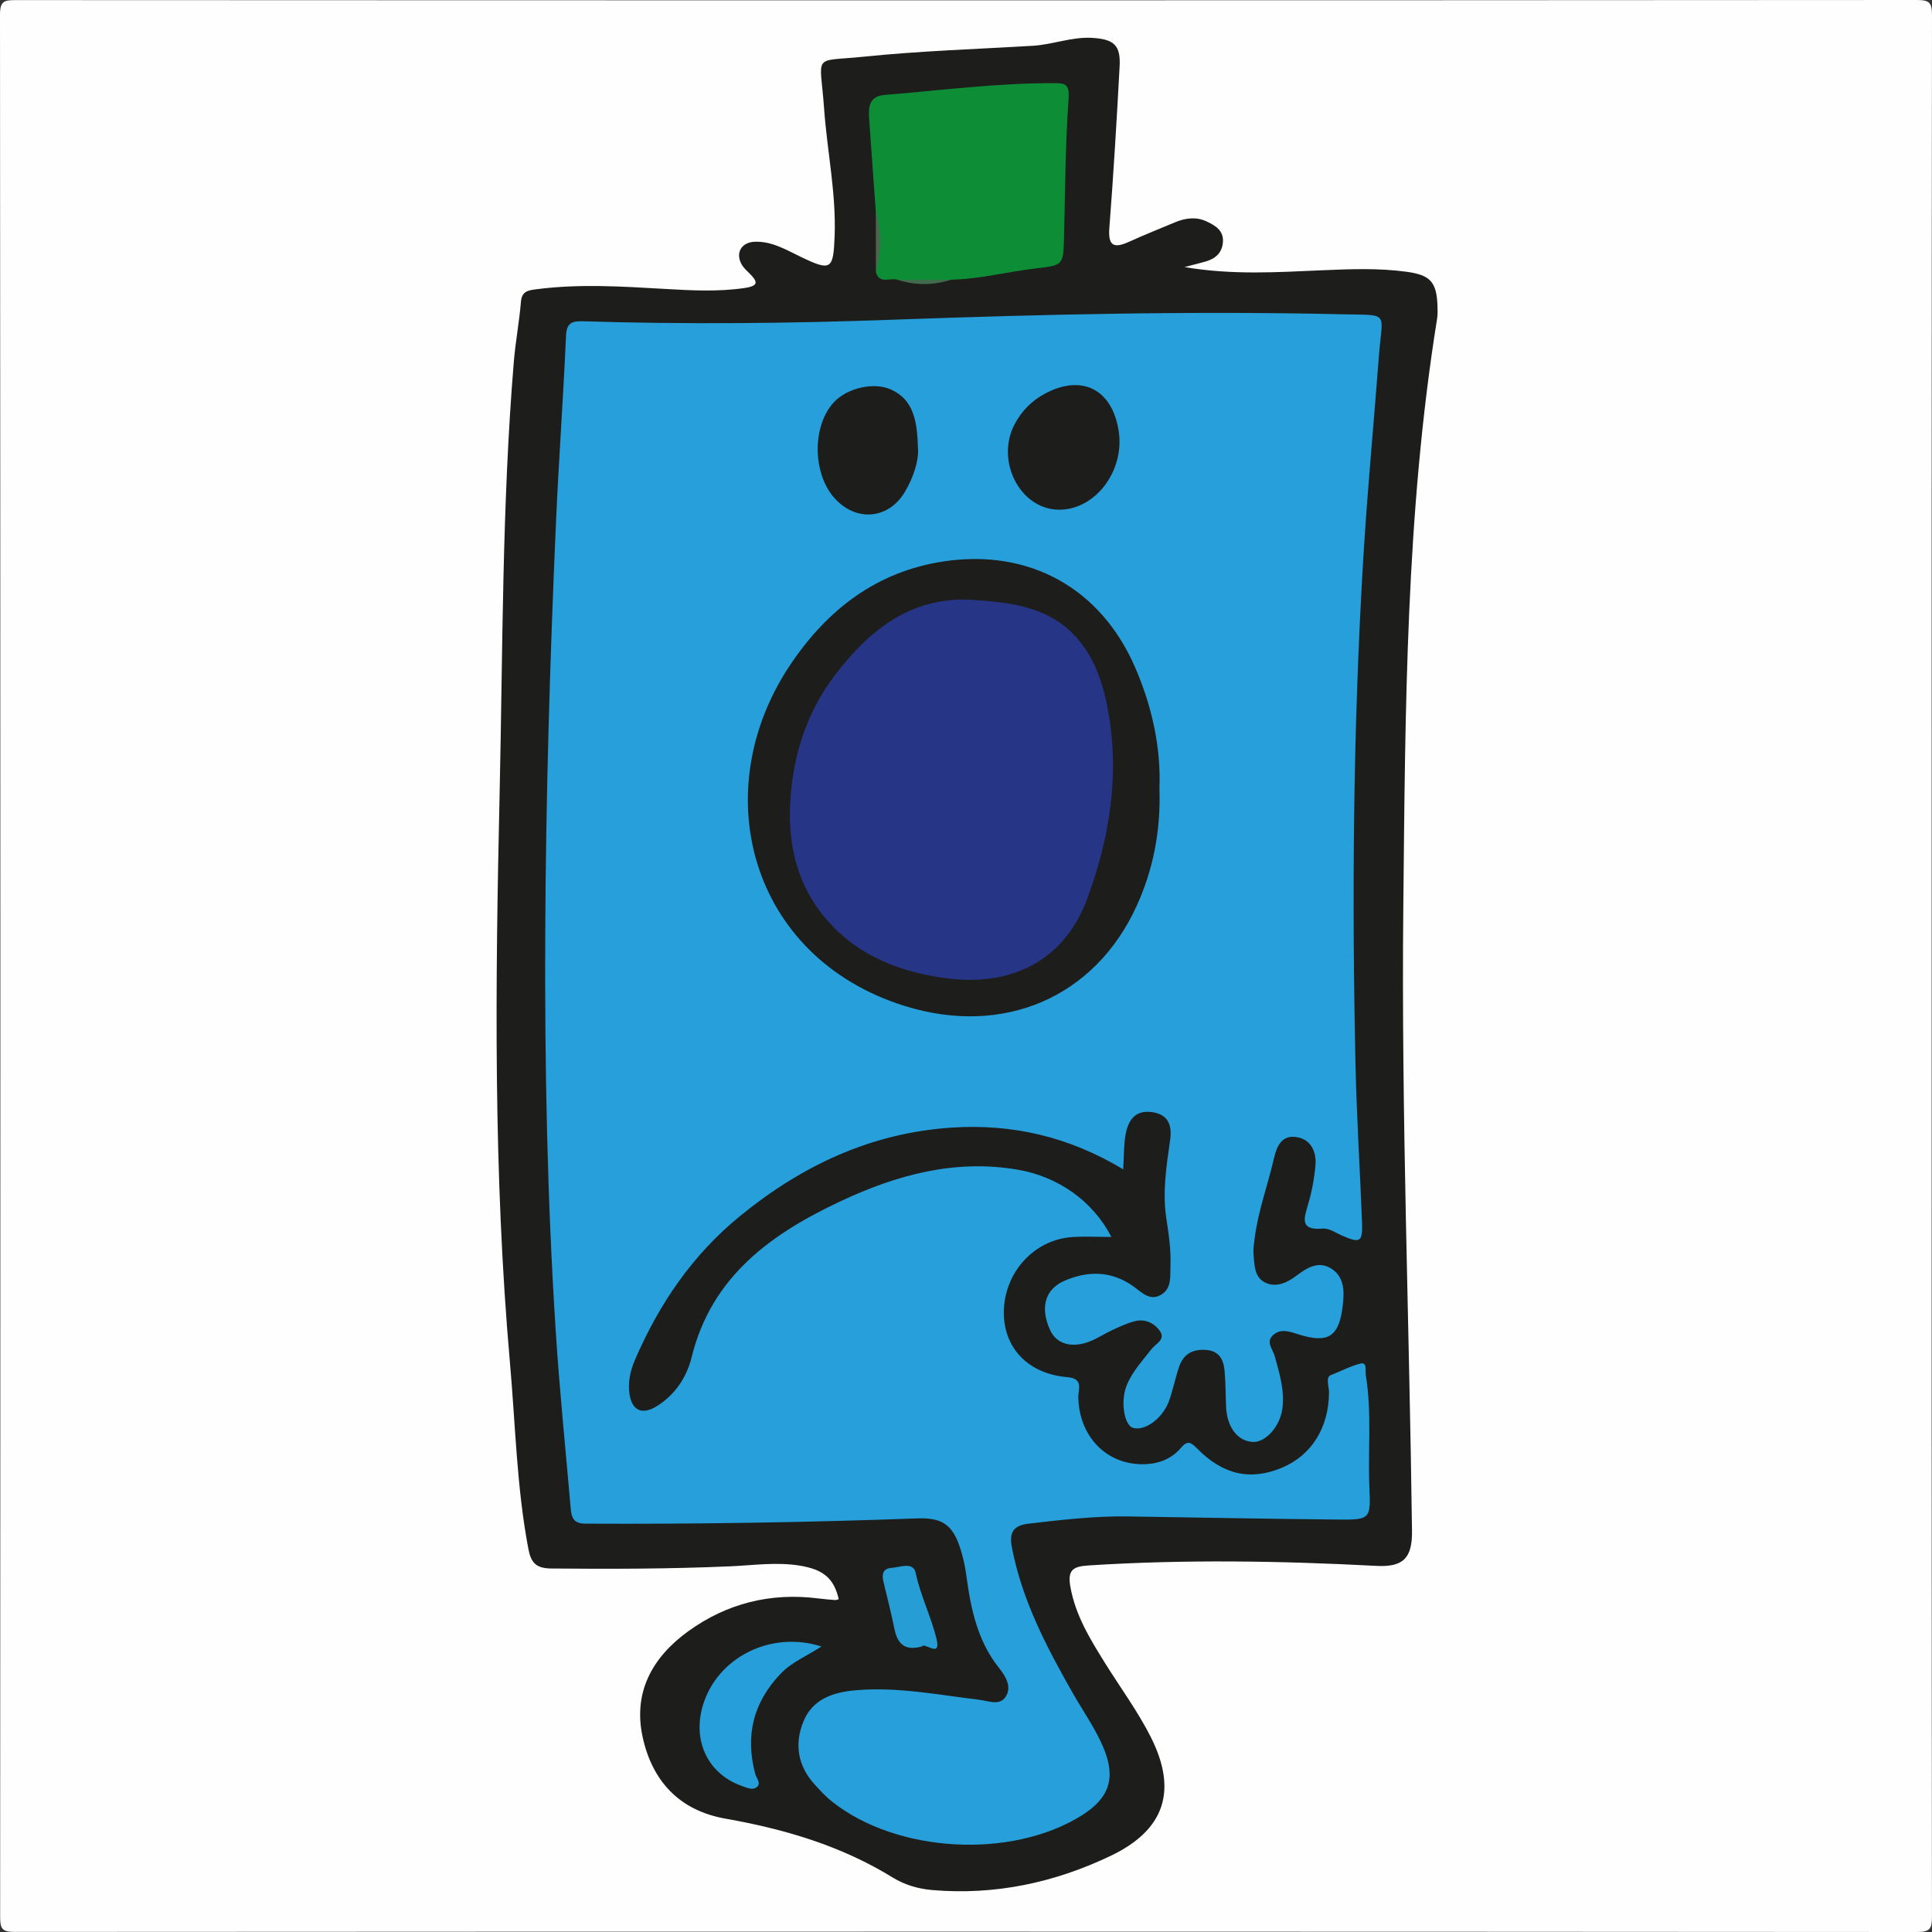
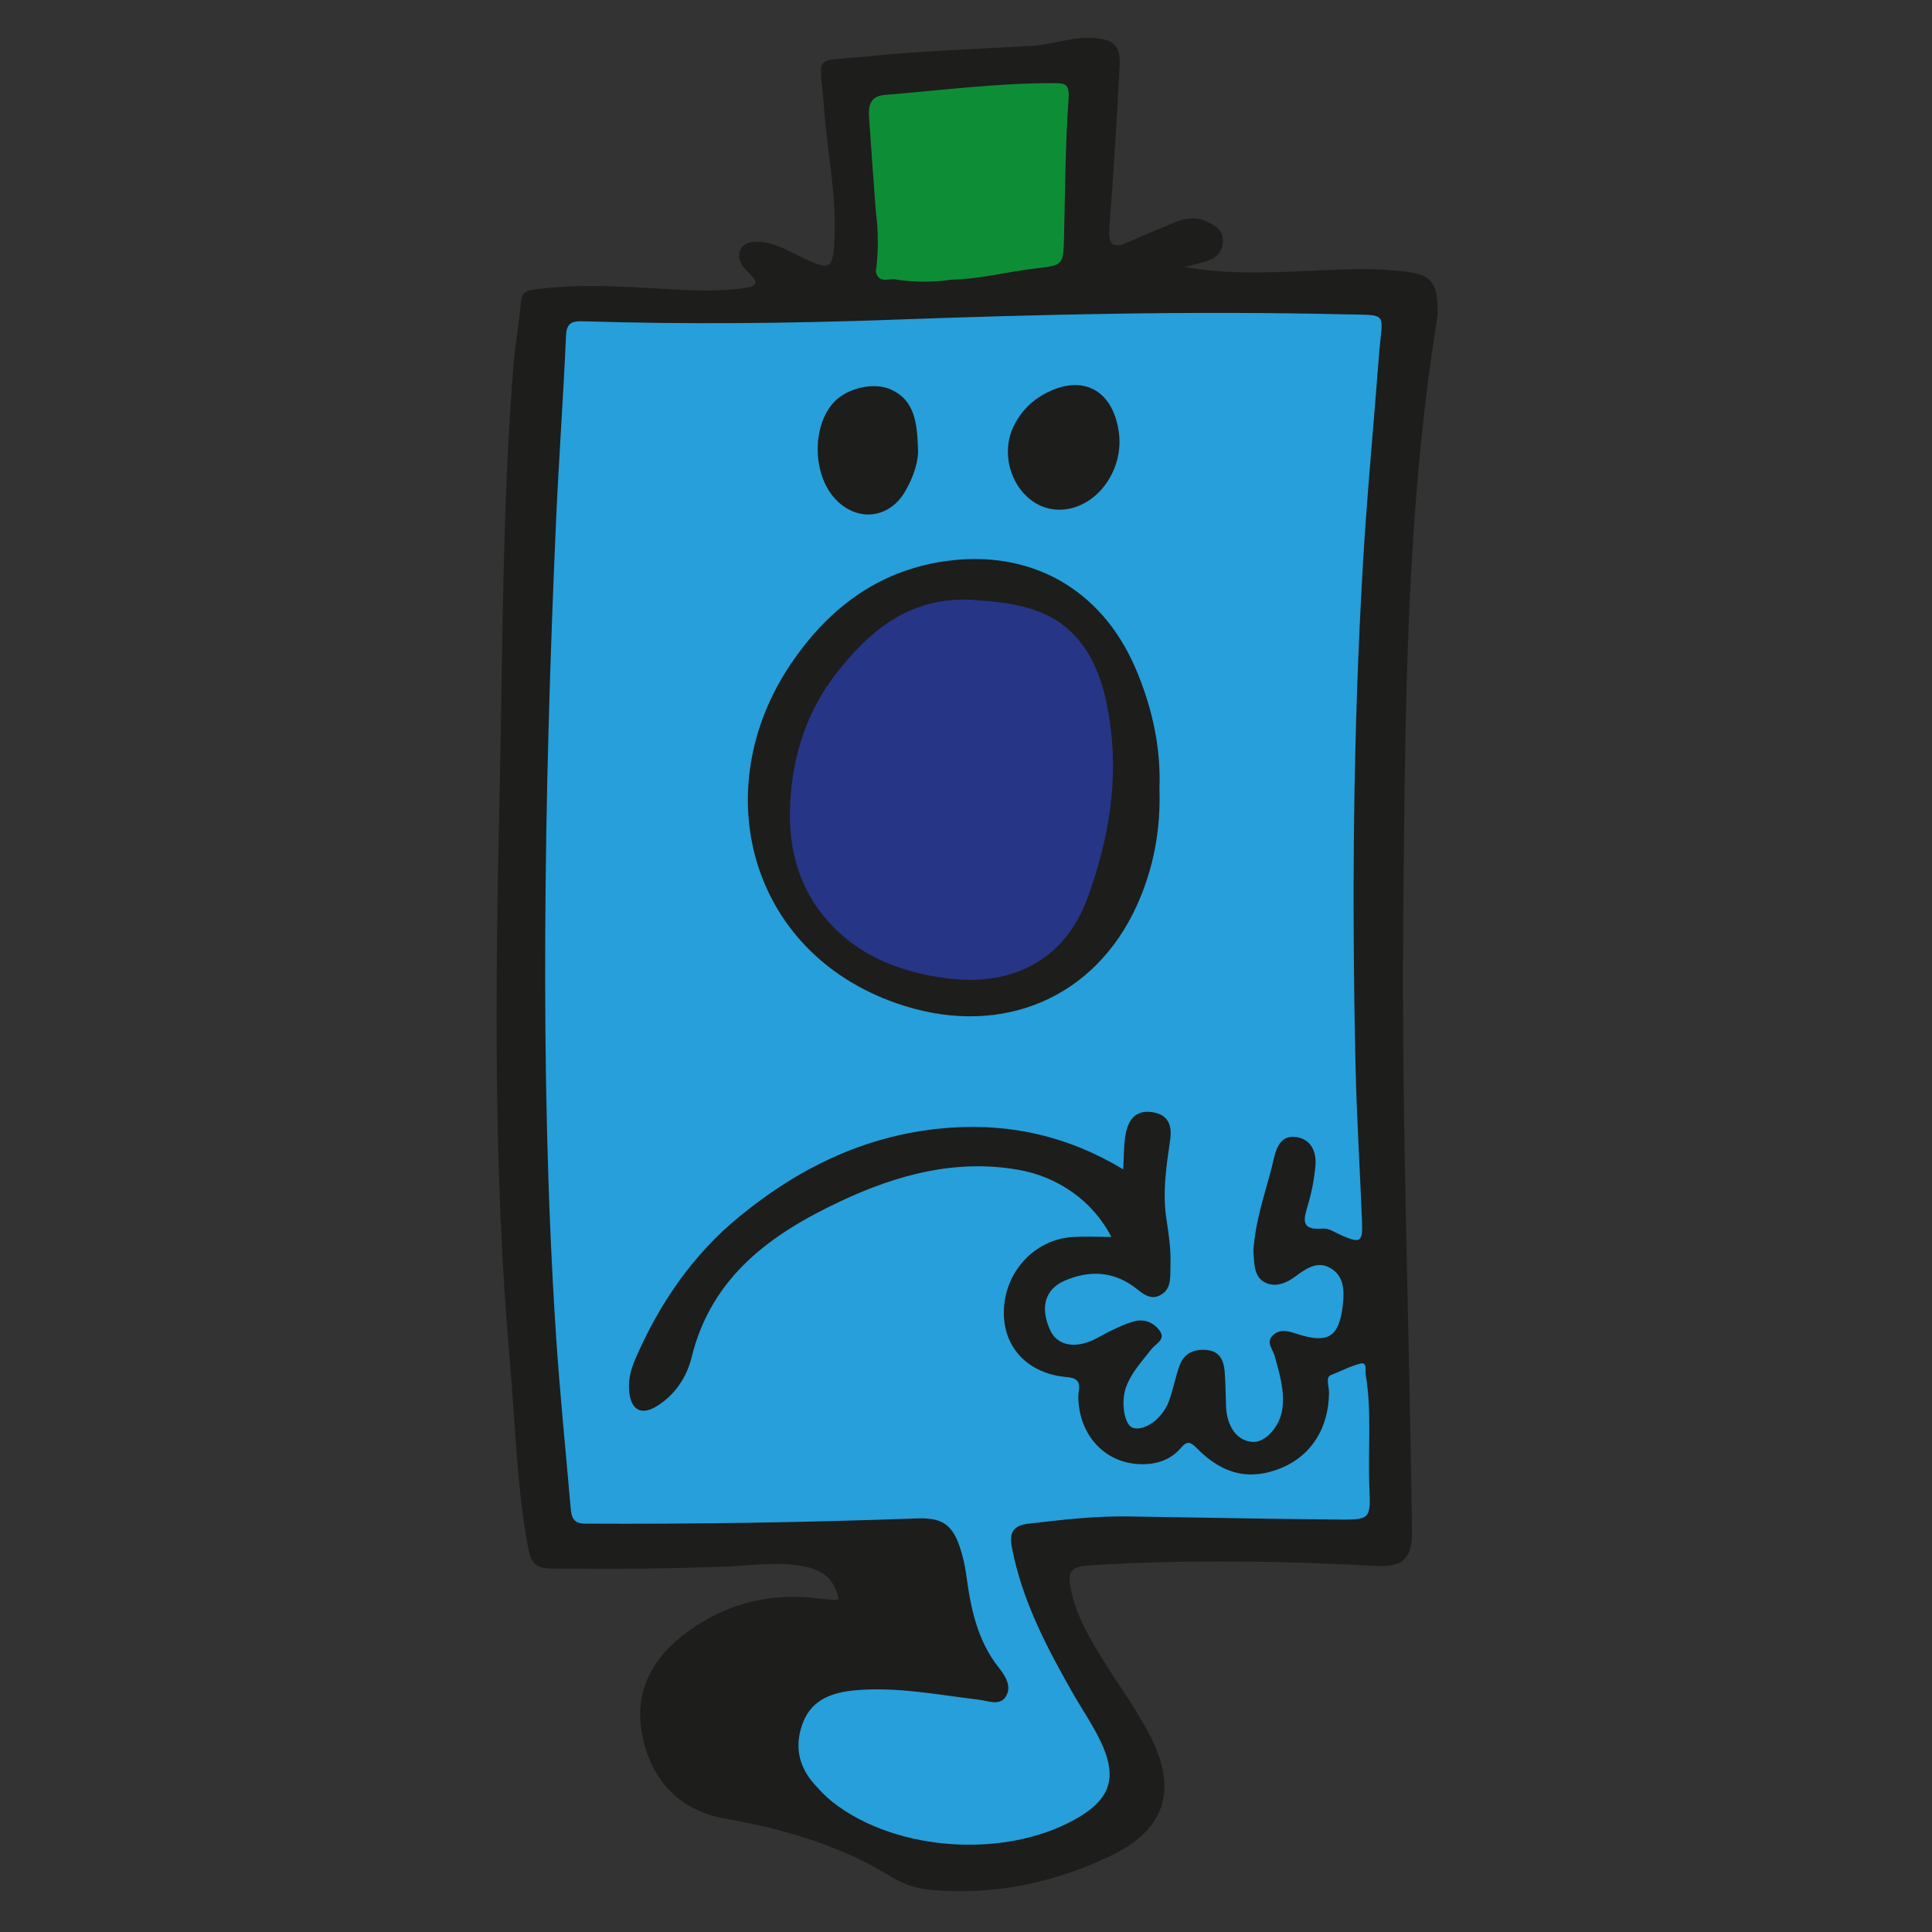
<svg xmlns="http://www.w3.org/2000/svg" version="1.1" id="Layer_1" x="0px" y="0px" width="512px" height="512px" viewBox="0 0 512 512" style="enable-background:new 0 0 512 512;" xml:space="preserve">
  <rect x="0" y="0" width="512" height="512" fill="#333333" stroke="none" />
  <style type="text/css">
	.st0{fill:#FEFEFE;}
	.st1{fill:#1D1D1B;}
	.st2{fill:#269FDA;}
	.st3{fill:#0E8D37;}
	.st4{fill:#269ED9;}
	.st5{fill:#279DD5;}
	.st6{fill:#49664C;}
	.st7{fill:#416B4D;}
	.st8{fill:#263585;}
</style>
  <g id="vMjdTm_1_">
    <g>
-       <path class="st0" d="M511.909,255.965c0,83.946-0.021,167.892,0.081,251.838c0.004,3.22-0.372,4.199-3.985,4.197    c-168.059-0.121-336.118-0.116-504.177-0.022c-3.199,0.002-3.79-0.817-3.788-3.862C0.121,340.057,0.129,171.998,0,3.94    c-0.003-3.741,1.176-3.913,4.265-3.912C172.158,0.107,340.05,0.113,507.943,0c3.485-0.002,4.062,0.774,4.057,4.127    C511.884,88.073,511.909,172.019,511.909,255.965z" />
      <path class="st1" d="M313.899,70.781c12.856,2.162,24.669,1.344,36.457,0.844c7.497-0.318,14.964-0.621,22.436,0.402    c6.19,0.847,7.939,2.658,8.154,8.986c0.039,1.162,0.078,2.35-0.105,3.49c-8.299,51.644-8.421,103.765-8.948,155.846    c-0.558,55.131,1.6,110.231,2.304,165.349c0.092,7.2-2.305,9.653-9.425,9.278c-25.461-1.338-50.914-1.752-76.387-0.111    c-4.178,0.269-5.489,1.333-4.723,5.65c1.35,7.609,5.265,13.916,9.21,20.257c4.037,6.489,8.6,12.653,12.064,19.495    c7.193,14.207,3.792,24.67-10.587,31.544c-14.952,7.148-30.718,10.498-47.348,9.068c-3.693-0.318-7.29-1.385-10.385-3.294    c-13.666-8.429-28.675-12.857-44.328-15.615c-12.226-2.154-19.441-9.938-21.985-21.655c-2.588-11.92,2.639-21.196,12.116-28.035    c10.244-7.393,21.828-10.276,34.442-8.68c1.486,0.188,2.98,0.319,4.474,0.433c0.306,0.023,0.627-0.147,0.939-0.232    c-1.283-5.524-4.05-7.865-10.328-8.892c-6.163-1.007-12.302-0.085-18.441,0.183c-15.813,0.691-31.626,0.727-47.451,0.577    c-4.05-0.039-5.34-1.575-6.03-5.202c-3.089-16.243-3.417-32.737-4.866-49.134c-4.435-50.183-3.893-100.497-2.76-150.725    c0.863-38.259,0.604-76.6,3.775-114.798c0.44-5.298,1.455-10.549,1.882-15.848c0.228-2.827,2.006-3.031,4.02-3.295    c11.297-1.481,22.601-0.764,33.905-0.111c7.145,0.412,14.266,0.824,21.426-0.244c3.741-0.558,3.37-1.709,1.245-3.827    c-0.706-0.703-1.483-1.388-1.994-2.224c-1.883-3.082-0.285-6.044,3.328-6.189c4.54-0.183,8.295,2.106,12.18,3.977    c8.065,3.884,8.693,3.467,9.024-5.52c0.42-11.383-1.996-22.52-2.797-33.784c-1.056-14.846-3.34-12.295,10.481-13.715    c14.886-1.53,29.88-2.013,44.831-2.893c5.306-0.312,10.333-2.426,15.762-2.096c5.631,0.342,7.547,1.869,7.249,7.475    c-0.761,14.293-1.62,28.584-2.722,42.854c-0.362,4.683,1.059,5.578,5.125,3.744c4.082-1.842,8.238-3.524,12.376-5.239    c2.711-1.123,5.566-1.46,8.243-0.205c2.223,1.042,4.56,2.345,4.355,5.441c-0.191,2.89-1.974,4.45-4.606,5.202    C318.065,69.717,316.627,70.066,313.899,70.781z" />
      <path class="st2" d="M297.663,309.887c-14.472-8.706-29.49-12.118-45.533-11.053c-21.372,1.419-39.704,10.096-56.072,23.478    c-12.523,10.238-21.348,23.178-27.718,37.905c-1.268,2.932-2.003,6.016-1.513,9.24c0.661,4.343,3.309,5.541,7.027,3.311    c5.029-3.017,8.137-7.817,9.434-13.091c5.291-21.508,21.173-32.756,39.561-41.377c14.774-6.927,30.222-11.18,46.899-8.319    c10.504,1.802,19.858,8.207,24.766,17.82c-3.567,0-6.976-0.188-10.357,0.035c-10.09,0.667-17.974,9.332-18.131,19.735    c-0.143,9.5,6.337,16.506,16.784,17.378c4.443,0.371,2.908,3.211,2.949,5.32c0.2,10.463,7.553,18.005,17.468,17.761    c3.854-0.095,7.233-1.4,9.725-4.319c1.666-1.951,2.535-1.639,4.22,0.081c6.962,7.108,14.272,8.663,22.6,5.147    c7.829-3.306,12.359-10.608,12.432-19.878c0.013-1.602-0.984-4.077,0.48-4.644c2.621-1.017,5.169-2.384,7.845-3.056    c1.887-0.474,1.224,1.877,1.411,3c1.655,9.923,0.536,19.944,0.968,29.916c0.362,8.334,0.224,8.504-8.51,8.421    c-18.482-0.175-36.962-0.541-55.443-0.826c-8.843-0.137-17.594,0.898-26.358,1.915c-4.204,0.488-5.177,2.448-4.421,6.364    c2.691,13.952,9.155,26.303,16.074,38.455c2.715,4.769,5.913,9.27,8.086,14.338c3.491,8.144,1.753,13.546-5.756,18.22    c-18.613,11.585-48.894,9.914-66.068-3.708c-1.681-1.333-3.163-2.944-4.612-4.54c-4.473-4.925-5.435-10.689-2.987-16.702    c2.43-5.969,7.877-7.745,13.753-8.269c11.055-0.986,21.884,1.2,32.776,2.502c2.382,0.285,5.393,1.657,6.999-0.693    c1.823-2.668,0.084-5.506-1.709-7.757c-5.743-7.213-7.475-15.771-8.657-24.58c-0.351-2.617-0.947-5.248-1.814-7.74    c-2.081-5.982-5.062-7.506-11.304-7.279c-29.296,1.067-58.604,1.534-87.922,1.385c-3.106-0.016-3.593-1.738-3.791-4.025    c-1.35-15.573-2.944-31.131-3.952-46.726c-2.279-35.245-2.957-70.552-2.796-105.859c0.165-36.133,1.242-72.256,2.827-108.357    c0.73-16.623,1.95-33.225,2.676-49.849c0.16-3.672,1.886-3.907,4.711-3.82c27.311,0.848,54.632,0.568,81.921-0.42    c39.786-1.44,79.568-2.351,119.37-1.433c12.429,0.287,10.33-0.889,9.423,11.087c-1.394,18.416-3.158,36.809-4.238,55.243    c-2.591,44.248-2.939,88.544-1.952,132.848c0.308,13.808,1.192,27.602,1.72,41.407c0.202,5.291-0.479,5.659-5.291,3.572    c-1.673-0.725-3.459-2.008-5.09-1.865c-6.148,0.541-5.043-2.607-3.908-6.443c0.984-3.324,1.633-6.803,1.94-10.257    c0.323-3.635-1.164-6.945-4.998-7.54c-3.744-0.581-5.182,2.054-6.009,5.666c-1.626,7.106-4.21,13.988-5.118,21.276    c-0.164,1.317-0.383,2.661-0.282,3.97c0.216,2.806,0.177,6.098,2.931,7.555c2.894,1.53,5.912,0.167,8.383-1.7    c2.948-2.227,6.071-4.143,9.531-1.764c3.258,2.24,3.221,6.002,2.813,9.559c-0.961,8.376-3.854,10.245-11.942,7.656    c-2.293-0.734-4.584-1.55-6.562,0.284c-1.976,1.833-0.033,3.719,0.455,5.503c1.278,4.663,2.734,9.292,1.995,14.214    c-0.688,4.582-4.468,8.703-7.725,8.563c-4.065-0.174-6.895-3.822-7.153-9.284c-0.149-3.158-0.109-6.33-0.388-9.475    c-0.27-3.039-1.414-5.425-5.077-5.638c-3.462-0.202-5.815,1.14-6.96,4.403c-0.604,1.722-1.013,3.512-1.528,5.266    c-0.421,1.432-0.758,2.902-1.324,4.275c-1.846,4.473-6.341,7.633-9.408,6.718c-2.266-0.676-3.336-6.837-1.745-11.018    c1.444-3.793,4.245-6.711,6.678-9.874c1.076-1.4,3.865-2.495,2.153-4.857c-1.518-2.095-3.96-3.19-6.621-2.509    c-2.073,0.53-4.052,1.484-6.011,2.384c-1.964,0.902-3.786,2.136-5.787,2.932c-4.887,1.945-8.951,0.728-10.631-2.997    c-2.665-5.906-1.407-10.8,3.9-13.074c6.117-2.621,12.22-2.635,18.011,1.393c2.203,1.532,4.462,4.197,7.561,2.315    c2.826-1.716,2.333-4.913,2.437-7.704c0.156-4.178-0.448-8.289-1.084-12.41c-1.08-7.004,0.005-13.92,0.996-20.848    c0.518-3.622-0.265-6.702-4.668-7.383c-4.58-0.708-6.421,2.11-7.129,5.858C297.786,303.346,297.89,306.208,297.663,309.887z" />
      <path class="st3" d="M232.1,56.02c-0.6-8.27-1.228-16.538-1.784-24.81c-0.203-3.027,0.151-5.721,4.123-6.046    c14.872-1.219,29.69-3.145,44.656-3.131c3.175,0.003,4.382,0.116,4.089,4.22c-0.877,12.262-0.901,24.585-1.213,36.886    c-0.18,7.109-0.327,7.177-7.272,7.963c-7.563,0.855-14.974,2.876-22.637,3.016c-4.736,0.734-9.473,0.683-14.212,0.027    c-1.914-0.682-4.794,1.337-5.739-2.053C232.79,66.734,232.831,61.377,232.1,56.02z" />
-       <path class="st4" d="M217.69,436.334c-3.903,2.554-7.813,4.106-10.736,7.143c-7.331,7.616-9.531,16.486-6.796,26.664    c0.313,1.163,1.76,2.571,0.244,3.575c-1.072,0.71-2.535,0.029-3.811-0.421c-8.916-3.142-13.156-11.877-10.322-21.357    C190.041,439.32,204.203,432.017,217.69,436.334z" />
-       <path class="st5" d="M244.338,436.325c-4.738,1.307-6.539-0.867-7.319-4.718c-0.852-4.206-1.919-8.369-2.922-12.543    c-0.461-1.919-0.042-3.419,2.13-3.553c2.281-0.141,5.784-1.779,6.448,1.362c1.274,6.032,4.064,11.504,5.507,17.404    C249.497,439.654,244.918,435.075,244.338,436.325z" />
-       <path class="st6" d="M232.1,56.02c1.514,5.356,1.489,10.714,0.01,16.072C232.107,66.735,232.103,61.377,232.1,56.02z" />
-       <path class="st7" d="M237.849,74.145c4.737-0.009,9.474-0.019,14.212-0.028C247.327,75.668,242.59,75.65,237.849,74.145z" />
      <path class="st1" d="M307.263,209.053c0.365,11.067-1.628,21.333-6.025,30.991c-11.063,24.299-35.324,34.742-61.564,26.52    c-40.944-12.829-52.739-56.941-30.184-90.478c9.734-14.473,22.744-24.62,40.587-27.306c22.72-3.42,41.699,7.122,50.781,28.179    C305.333,187.337,307.693,198.126,307.263,209.053z" />
      <path class="st1" d="M280.525,135.076c-10.198-0.142-16.785-12.945-11.62-22.687c1.825-3.443,4.497-6.171,7.936-8.026    c9.798-5.285,17.827-1.28,19.602,9.721C298.166,124.766,290.246,135.211,280.525,135.076z" />
      <path class="st1" d="M243.272,118.933c0.227,2.942-1.07,7.399-3.489,11.448c-4.307,7.208-12.767,7.965-18.461,1.817    c-6.054-6.536-6.185-19.405-0.261-25.679c3.508-3.715,10.613-5.383,15.187-3.229C242.05,106.022,243.077,111.354,243.272,118.933z    " />
      <path class="st8" d="M257.081,158.925c10.481,0.716,20.982,1.636,28.493,10.355c5.009,5.814,7.112,13.084,8.318,20.442    c2.714,16.56,0.053,32.517-5.671,48.213c-6,16.452-19.866,23.618-37.429,21.315c-13.201-1.731-24.773-6.569-33.042-17.139    c-7.356-9.402-9.255-20.568-8.127-32.383c1.083-11.345,4.751-21.771,11.594-30.748    C230.159,167.249,240.975,158.245,257.081,158.925z" />
    </g>
  </g>
</svg>